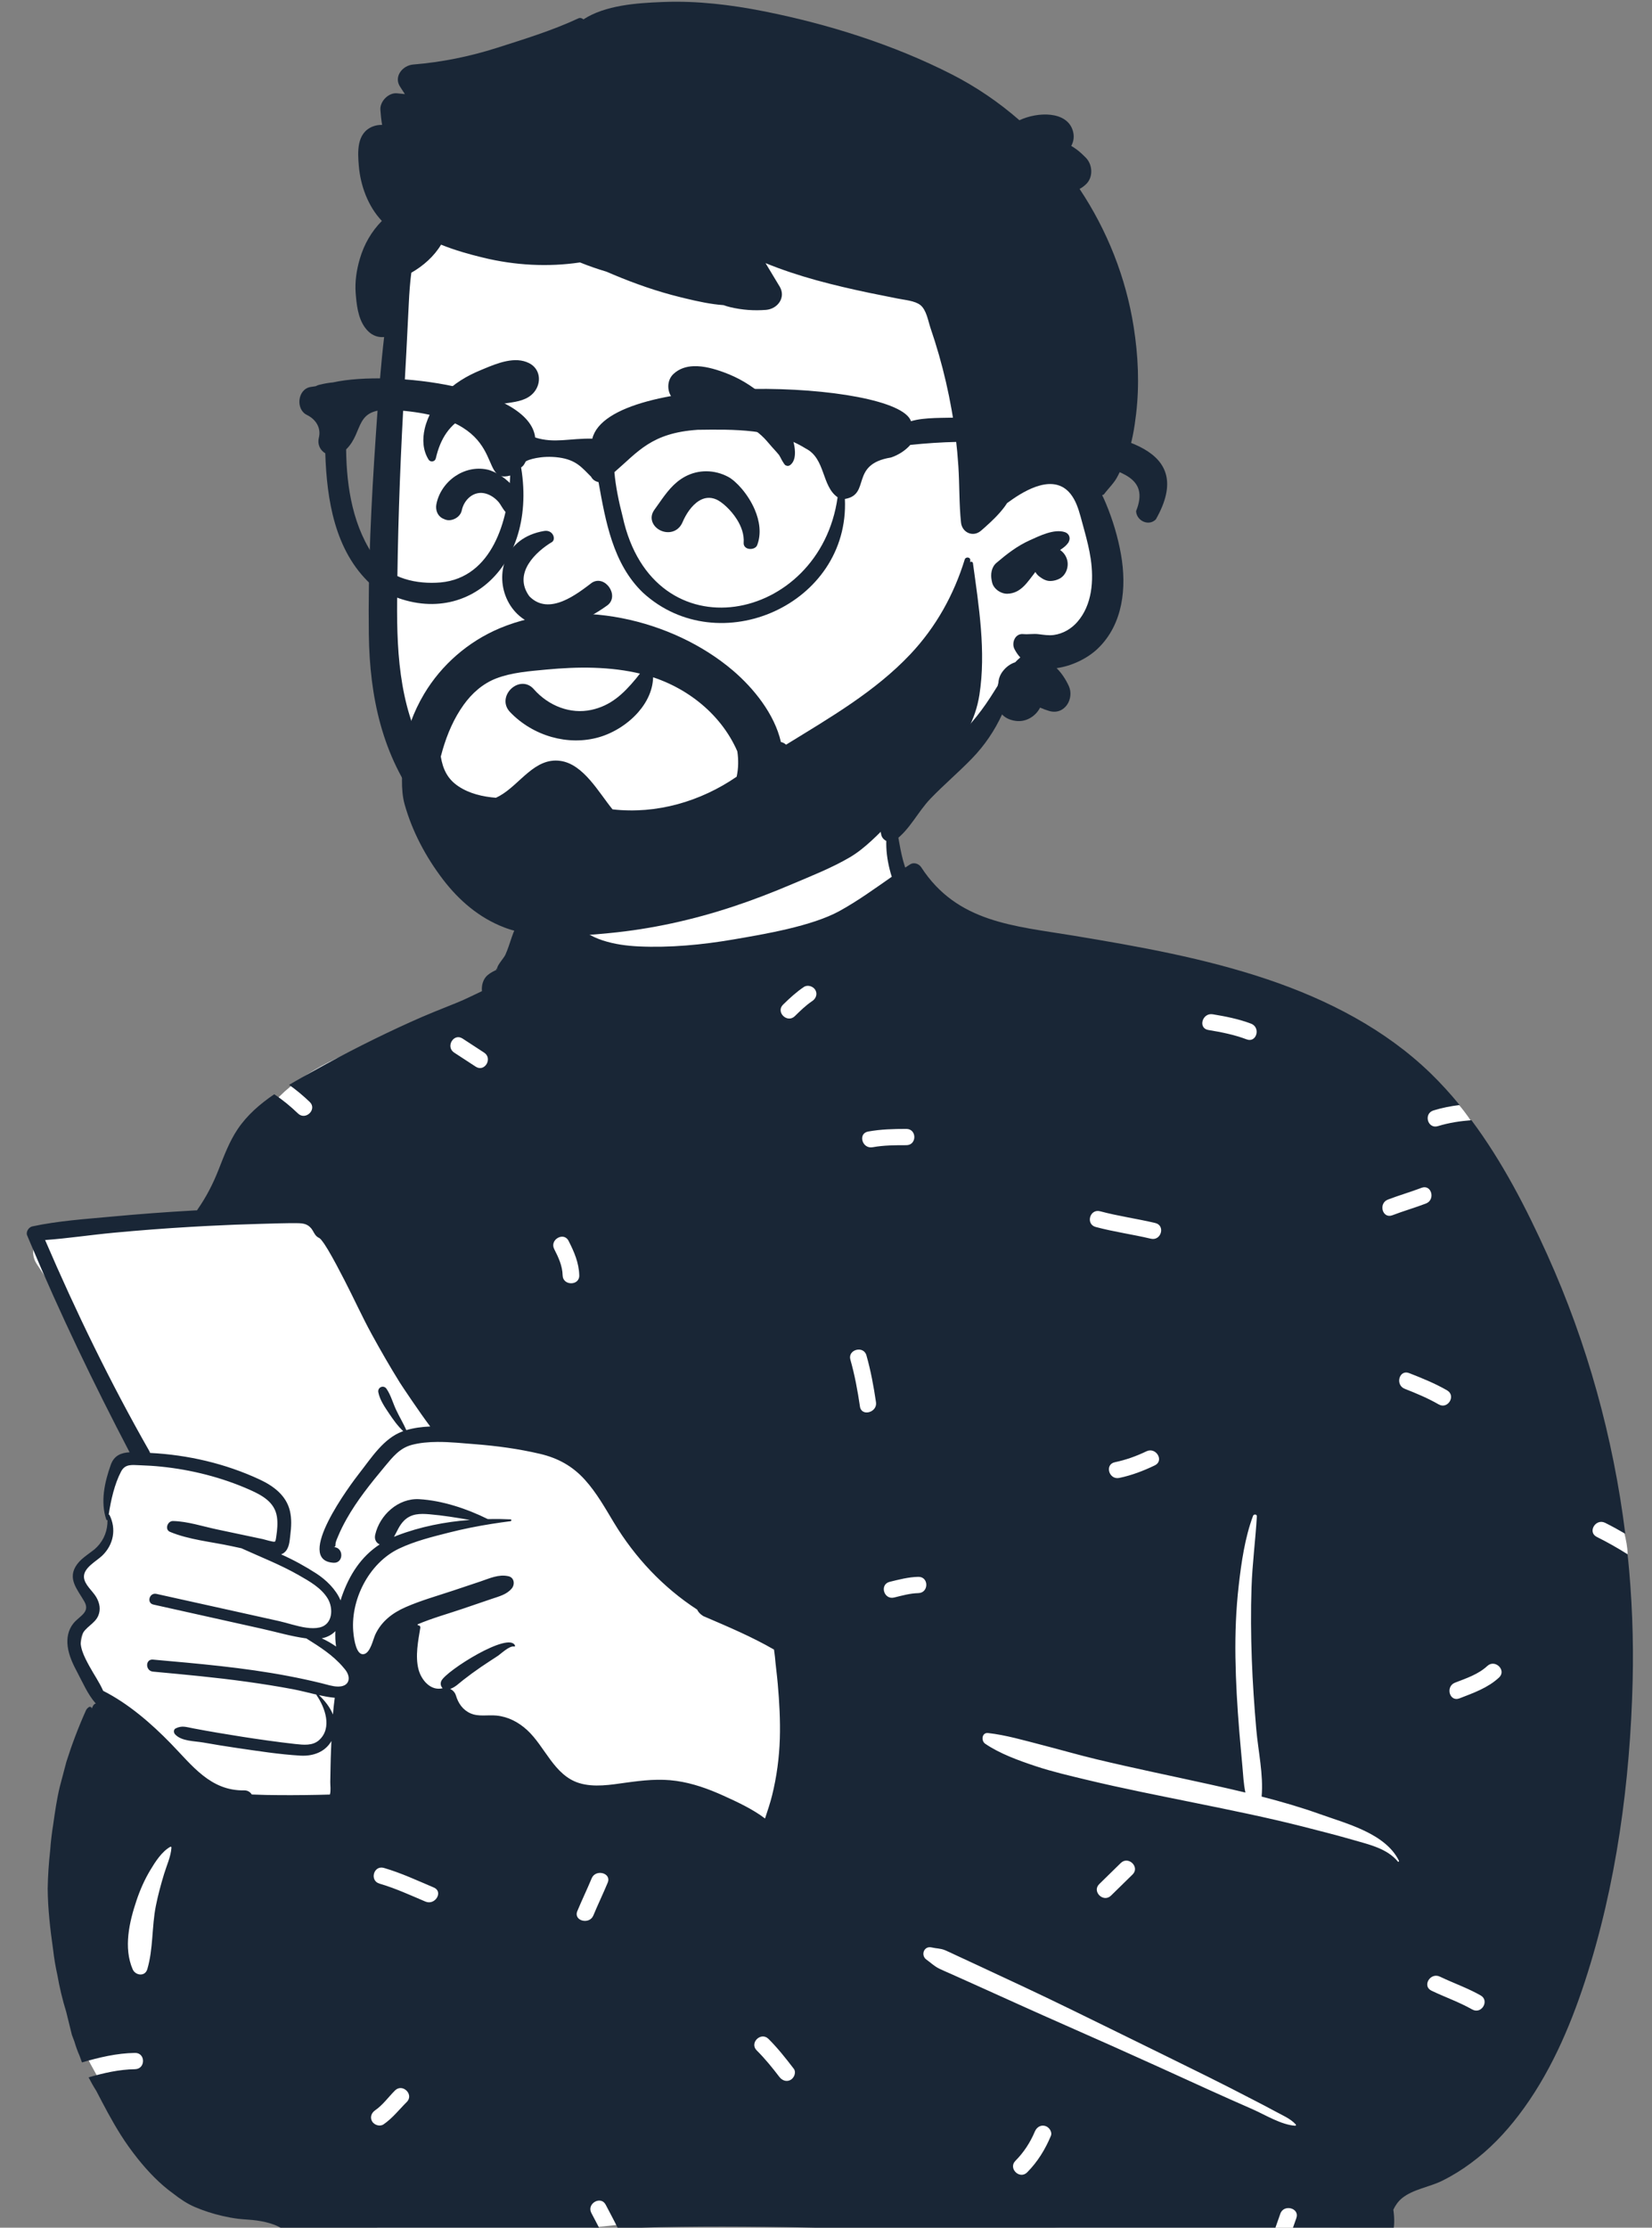
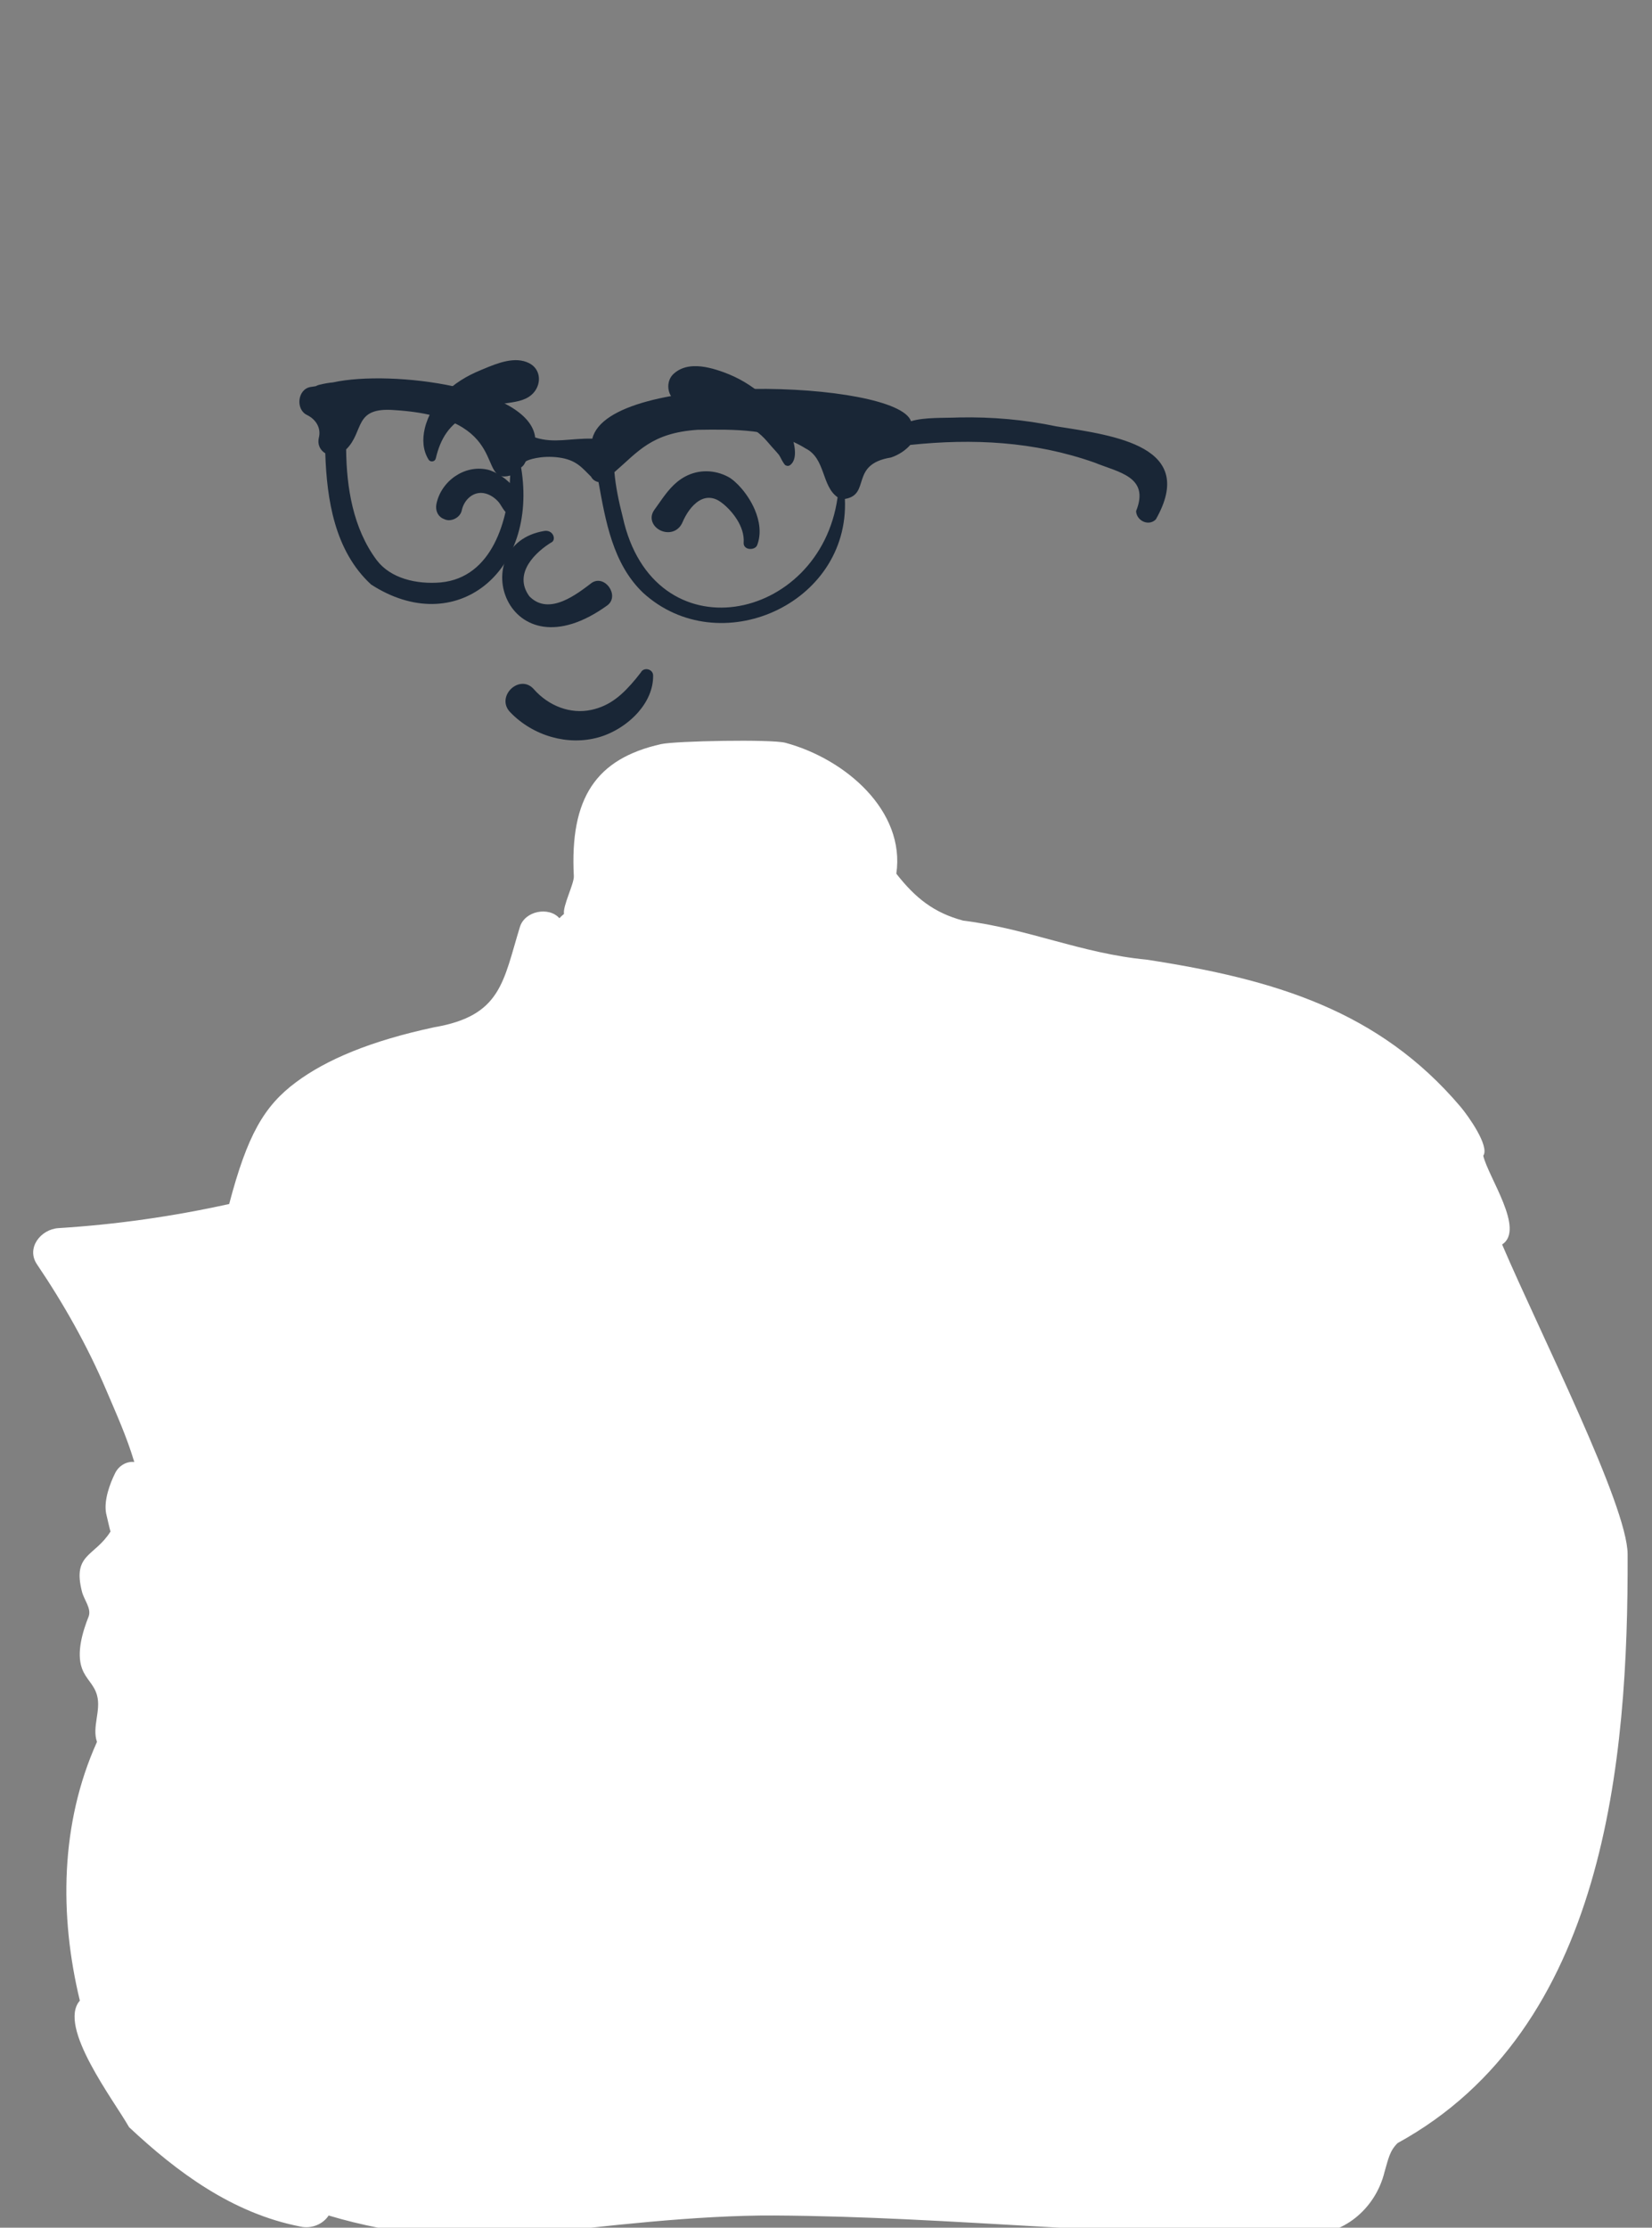
<svg xmlns="http://www.w3.org/2000/svg" width="224" height="302" viewBox="0 0 224 302" fill="none">
  <rect x="0" y="0" width="224" height="302" fill="#808080" stroke="none" />
  <g clip-path="url(#clip0)">
    <path fill-rule="evenodd" clip-rule="evenodd" d="M31.075 163.222C33.532 153.894 35.792 149.939 40.158 146.697C44.241 143.664 50.202 141.117 58.899 139.257C67.958 137.707 68.214 133.099 70.486 125.693C71.148 123.467 74.432 122.874 75.849 124.479C76.049 124.268 76.257 124.075 76.473 123.9C76.28 122.838 77.86 119.795 77.807 118.779C77.256 108.178 80.799 102.855 89.642 100.876C91.565 100.445 104.628 100.192 106.504 100.699C114.701 102.917 122.771 109.96 121.536 118.444C124.11 121.735 126.628 123.744 130.598 124.804C139.433 125.902 146.629 129.26 155.466 130.095C172.765 132.751 186.949 136.966 198.034 150.035C199.057 151.241 202.021 155.395 201.119 156.681C201.826 159.644 206.809 166.681 203.679 168.712C208.827 180.763 220.673 204.056 220.695 210.711C220.789 238.667 217.703 275.055 189.515 290.525C188.387 291.611 188.225 292.813 187.737 294.428C186.497 299.518 181.997 303.155 177.071 302.858C152.804 303.386 129.3 300.489 105.033 300.348C94.331 300.286 81.461 301.85 72.164 302.891C62.867 303.933 53.483 303.011 44.561 300.348C43.809 301.507 42.288 302.183 40.745 301.85C31.496 300.051 24.017 294.473 17.503 288.377C15.512 284.833 7.738 274.735 10.828 271.22C8.027 259.631 8.173 247.179 13.15 236.143C12.445 234.12 13.731 231.897 13.15 229.808C12.73 228.296 11.655 227.671 11.113 226.174C10.351 224.068 11.18 221.242 12.038 219.092C12.389 218.021 11.39 216.868 11.113 215.775C9.797 210.619 12.811 211.073 14.984 207.626C14.952 207.615 14.387 205.155 14.389 205.167C14.056 203.41 14.89 201.159 15.617 199.693C16.109 198.702 17.161 198.081 18.207 198.195C17.154 194.695 15.822 191.783 14.389 188.411C11.856 182.468 8.649 176.777 5.011 171.397C3.521 169.194 5.522 166.642 7.933 166.492C15.736 166.006 23.454 164.907 31.075 163.222Z" fill="white" />
-     <path fill-rule="evenodd" clip-rule="evenodd" d="M53.849 208.168C56.97 206.971 60.331 206.308 63.708 206.052C61.89 205.74 60.066 205.439 58.227 205.284C56.945 205.177 55.755 205.188 54.791 206.14C54.148 206.775 53.846 207.592 53.423 208.342C53.561 208.281 53.705 208.224 53.849 208.168ZM20.349 196.969C25.46 197.223 30.578 198.413 35.201 200.568C37.093 201.451 38.807 202.726 39.309 204.824C39.563 205.895 39.501 207.001 39.366 208.083C39.264 208.903 39.239 209.948 38.511 210.503C38.387 210.597 38.255 210.669 38.117 210.721C39.822 211.475 41.447 212.38 42.89 213.313C44.209 214.165 45.566 215.479 46.175 216.961C46.225 216.793 46.276 216.636 46.327 216.487C47.364 213.484 48.963 211.025 51.481 209.372C51.035 209.176 50.728 208.712 50.872 208.072C51.469 205.398 53.993 203.074 56.843 203.239C59.964 203.419 63.316 204.531 66.139 205.936C67.168 205.914 68.194 205.927 69.209 205.972C69.384 205.977 69.376 206.209 69.209 206.228C68.386 206.331 67.563 206.444 66.739 206.576C64.783 206.883 62.832 207.271 60.923 207.754C58.633 208.334 56.265 208.916 54.125 209.929C49.975 211.897 47.407 217.042 47.934 221.518C48.021 222.252 48.312 224.471 49.352 224.242C50.232 224.048 50.581 222.252 50.889 221.587C51.712 219.82 53.195 218.667 54.974 217.886C57.063 216.967 59.299 216.346 61.465 215.623C62.691 215.212 63.917 214.8 65.146 214.392C66.404 213.97 67.599 213.387 68.939 213.683C69.748 213.862 69.841 214.806 69.387 215.347C68.696 216.172 67.67 216.415 66.674 216.754C65.361 217.201 64.05 217.649 62.739 218.095C60.712 218.785 58.588 219.368 56.612 220.212L56.674 220.35C56.835 220.306 57.024 220.463 56.993 220.657C56.697 222.442 56.285 224.507 56.742 226.295C57.102 227.713 58.374 229.284 60.026 228.867C59.767 228.635 59.671 228.235 59.846 227.865C60.5 226.496 69.071 221.093 69.835 223.099C69.86 223.171 69.782 223.223 69.719 223.212C69.068 223.08 67.977 224.167 67.456 224.512C66.703 225.009 65.939 225.495 65.194 226.005C64.379 226.563 63.584 227.148 62.809 227.752C62.2 228.227 61.74 228.721 61.041 228.961C61.408 229.132 61.699 229.449 61.822 229.855C62.138 230.912 62.747 231.809 63.804 232.276C64.912 232.761 66.161 232.455 67.329 232.574C68.919 232.731 70.306 233.471 71.465 234.528C73.898 236.752 75.119 240.671 78.522 241.722C80.554 242.349 82.81 241.954 84.868 241.67C87.166 241.352 89.405 241.101 91.719 241.433C93.935 241.75 96.03 242.501 98.055 243.417C99.952 244.275 102.05 245.247 103.733 246.527C104.08 245.481 104.429 244.446 104.695 243.378C105.32 240.853 105.659 238.281 105.741 235.687C105.816 233.217 105.675 230.736 105.459 228.276C105.351 227.048 105.182 225.826 105.075 224.598C105.047 224.289 104.99 223.957 104.948 223.626C101.943 221.89 98.785 220.56 95.602 219.191C95.593 219.189 95.585 219.183 95.576 219.18C95.478 219.136 95.382 219.095 95.283 219.053C95.286 219.048 95.289 219.042 95.294 219.037C94.931 218.819 94.677 218.529 94.525 218.203C89.938 215.225 86.103 211.16 83.244 206.419C82.046 204.432 80.893 202.37 79.325 200.629C77.656 198.771 75.674 197.667 73.221 197.093C70.354 196.42 67.399 196.017 64.461 195.788C62.857 195.664 61.064 195.47 59.316 195.479C58.098 195.487 56.906 195.589 55.811 195.884C54.19 196.321 53.243 197.527 52.225 198.746C51.252 199.917 50.285 201.09 49.377 202.31C48.518 203.466 47.705 204.661 47.001 205.914C46.578 206.664 46.186 207.437 45.856 208.235C45.74 208.516 45.588 208.836 45.518 209.129C45.447 209.424 45.577 209.736 45.238 209.736C46.634 209.755 46.62 211.938 45.233 211.858C39.803 211.549 47.581 201.173 48.718 199.726C50.328 197.678 51.988 195.007 54.565 194.055C54.602 194.041 54.641 194.027 54.678 194.016C53.928 193.321 53.336 192.487 52.769 191.64C52.185 190.768 51.489 189.769 51.297 188.734C51.176 188.074 52.014 187.699 52.411 188.276C52.989 189.117 53.268 190.183 53.7 191.107C54.139 192.046 54.675 192.931 55.098 193.878C56.116 193.572 57.215 193.431 58.335 193.384C56.922 191.513 54.509 187.903 54.218 187.439C52.882 185.292 51.61 183.079 50.395 180.863C49.082 178.462 47.956 175.961 46.699 173.533C45.986 172.156 45.267 170.767 44.474 169.432C44.201 168.973 43.908 168.515 43.575 168.099C43.51 168.016 43.428 167.947 43.352 167.87C43.265 167.823 43.175 167.77 43.124 167.743C42.667 167.486 42.506 166.89 42.185 166.512C41.672 165.902 41.069 165.83 40.296 165.822C38.65 165.805 36.997 165.869 35.354 165.913C32.937 165.979 30.524 166.073 28.11 166.197C27.38 166.236 26.653 166.274 25.923 166.319C22.412 166.523 18.905 166.79 15.406 167.119C12.31 167.409 9.215 167.881 6.116 168.107C10.312 177.863 14.963 187.442 20.23 196.688C20.284 196.781 20.323 196.875 20.349 196.969ZM43.626 222.103C44.302 222.406 44.959 222.784 45.571 223.215C45.47 222.544 45.444 221.838 45.472 221.128C44.968 221.658 44.322 221.962 43.626 222.103ZM14.741 205.32C14.789 205.326 14.834 205.351 14.856 205.397C15.792 207.288 15.401 209.399 13.872 210.881C13.072 211.654 11.326 212.526 11.383 213.796C11.431 214.822 12.573 215.683 13.06 216.531C13.514 217.32 13.684 218.186 13.32 219.042C12.855 220.138 11.555 220.574 11.109 221.65C10.546 223.016 11.462 224.664 12.105 225.853C12.702 226.954 13.475 228.056 13.988 229.22C17.425 230.962 20.501 233.633 23.145 236.346C26.041 239.313 28.525 242.804 33.123 242.716C33.583 242.707 33.932 242.945 34.141 243.273C35.421 243.331 36.704 243.356 37.984 243.362C40.234 243.373 42.484 243.35 44.731 243.281C44.889 242.749 44.773 242.026 44.782 241.576C44.81 240.127 44.824 238.681 44.886 237.232C44.903 236.829 44.92 236.423 44.937 236.02C44.127 237.453 42.549 238.104 40.75 238.005C37.857 237.839 34.947 237.375 32.083 236.959C30.575 236.741 29.069 236.492 27.566 236.227C26.331 236.012 24.589 236.068 23.726 235.099C23.523 234.873 23.512 234.459 23.831 234.307C24.685 233.895 25.223 234.124 26.163 234.301C27.307 234.519 28.454 234.726 29.605 234.919C31.813 235.295 34.026 235.642 36.244 235.949C37.508 236.122 38.773 236.294 40.039 236.429C41.145 236.545 42.391 236.702 43.282 235.888C45.078 234.243 44.071 231.486 42.935 229.825C42.912 229.792 42.912 229.761 42.921 229.734C41.849 229.488 40.781 229.201 39.715 228.999C37.665 228.613 35.602 228.288 33.535 227.998C29.289 227.404 25.015 227.012 20.746 226.618C19.689 226.518 19.678 224.89 20.746 224.987C26.879 225.536 33.042 226.057 39.092 227.214C40.609 227.501 42.115 227.826 43.612 228.194C44.319 228.365 45.078 228.633 45.819 228.641C45.864 228.641 45.91 228.641 45.955 228.638C47.407 228.594 47.618 227.377 46.82 226.364C46.721 226.24 46.62 226.115 46.516 225.997C45.106 224.352 43.35 223.253 41.54 222.116C39.512 221.846 37.491 221.244 35.506 220.803C30.606 219.71 25.706 218.617 20.802 217.527C19.841 217.312 20.25 215.865 21.211 216.078C24.933 216.903 28.655 217.728 32.377 218.553L37.823 219.763C38.912 220.002 40.271 220.485 41.551 220.66C42.182 220.745 42.794 220.756 43.347 220.629C45.131 220.215 45.221 218.032 44.452 216.735C43.589 215.278 41.959 214.367 40.513 213.542C38.007 212.109 35.339 211.08 32.734 209.893C32.272 209.794 31.809 209.694 31.347 209.595C28.657 209.016 25.584 208.731 23.052 207.669C22.294 207.354 22.709 206.184 23.458 206.201C25.424 206.242 27.479 206.926 29.399 207.332C31.477 207.774 33.557 208.212 35.636 208.651C35.844 208.695 37.079 209.082 37.265 208.996C37.383 208.941 37.426 208.538 37.465 208.273C37.592 207.401 37.685 206.485 37.547 205.61C37.242 203.648 35.571 202.726 33.879 201.972C30.112 200.297 25.982 199.249 21.871 198.829C20.924 198.732 19.976 198.672 19.023 198.641C17.904 198.608 16.982 198.415 16.416 199.494C15.524 201.194 15.034 203.38 14.741 205.32ZM19.972 266.959C20.793 264.181 20.569 261.214 21.132 258.38C21.422 256.918 21.818 255.467 22.25 254.04C22.599 252.887 23.182 251.66 23.247 250.457C23.252 250.377 23.155 250.33 23.088 250.367C21.93 251.016 21.041 252.42 20.381 253.521C19.59 254.839 18.986 256.219 18.5 257.67C17.529 260.56 16.732 264.046 17.984 266.959C18.356 267.827 19.665 268 19.972 266.959ZM45.337 230.156C44.643 230.09 43.95 229.96 43.256 229.808C44.032 230.548 44.748 231.439 45.145 232.427C45.207 231.668 45.286 230.912 45.391 230.159C45.374 230.159 45.354 230.159 45.337 230.156ZM52.003 287.994C53.226 287.158 54.117 285.99 55.154 284.959C56.174 283.946 54.58 282.385 53.559 283.398C52.674 284.277 51.906 285.376 50.864 286.087C50.363 286.429 50.131 287.047 50.46 287.598C50.75 288.083 51.503 288.335 52.003 287.994ZM58.824 255.884C56.591 254.939 54.395 253.91 52.058 253.229C50.662 252.822 50.071 254.954 51.459 255.358C53.611 255.985 55.629 256.92 57.685 257.79C59.005 258.349 60.152 256.446 58.824 255.884ZM82.402 255.223C82.948 253.904 80.765 253.336 80.227 254.636C79.608 256.132 78.898 257.59 78.279 259.087C77.733 260.405 79.915 260.974 80.454 259.674C81.073 258.177 81.783 256.719 82.402 255.223ZM105.675 281.557C106.039 282.031 106.645 282.288 107.218 281.953C107.698 281.671 107.991 280.923 107.623 280.442C106.548 279.04 105.459 277.654 104.199 276.404C103.177 275.39 101.583 276.952 102.604 277.965C103.729 279.082 104.715 280.304 105.675 281.557ZM109.003 133.798C107.968 134.491 107.061 135.331 106.176 136.197C105.148 137.203 106.743 138.764 107.771 137.758C108.517 137.029 109.268 136.288 110.141 135.705C110.646 135.368 110.872 134.74 110.546 134.194C110.254 133.705 109.506 133.462 109.003 133.798ZM75.144 169.327C75.73 170.475 76.257 171.599 76.29 172.903C76.325 174.324 78.581 174.325 78.545 172.903C78.502 171.197 77.859 169.717 77.092 168.213C76.443 166.94 74.498 168.06 75.144 169.327ZM62.721 140.793C61.509 140.002 60.381 141.915 61.583 142.699C62.557 143.335 63.532 143.971 64.506 144.607C65.718 145.398 66.846 143.485 65.644 142.701C64.67 142.065 63.696 141.429 62.721 140.793ZM116.605 190.683C116.811 192.086 118.985 191.486 118.78 190.096C118.463 187.948 118.075 185.829 117.48 183.737C117.091 182.368 114.915 182.953 115.305 184.324C115.901 186.416 116.288 188.535 116.605 190.683ZM124.513 215.974C125.964 215.944 125.965 213.736 124.513 213.766C123.199 213.793 121.907 214.132 120.64 214.441C119.23 214.786 119.831 216.915 121.24 216.57C122.311 216.308 123.402 215.997 124.513 215.974ZM127.432 266.92C127.931 267.158 128.442 267.372 128.947 267.597C129.956 268.049 130.965 268.502 131.974 268.955C134.076 269.899 136.176 270.847 138.275 271.798C142.475 273.701 146.709 275.537 150.92 277.42C155.214 279.341 159.497 281.286 163.775 283.242C165.79 284.163 167.821 285.05 169.847 285.947C171.58 286.714 173.722 288.054 175.624 288.18C175.722 288.187 175.755 288.066 175.699 288.004C174.98 287.204 173.834 286.738 172.889 286.218C171.925 285.687 170.942 285.187 169.963 284.68C167.924 283.622 165.882 282.573 163.822 281.552C159.703 279.512 155.576 277.486 151.448 275.463C147.238 273.399 143.034 271.322 138.787 269.332C136.787 268.395 134.786 267.461 132.783 266.529C131.698 266.025 130.613 265.521 129.527 265.018C129.058 264.801 128.594 264.567 128.115 264.372C127.478 264.114 126.994 264.167 126.337 264.008C125.266 263.749 124.802 265.083 125.624 265.663C126.302 266.142 126.658 266.551 127.432 266.92ZM142.49 289.559C142.721 289.009 142.236 288.339 141.702 288.201C141.062 288.036 140.548 288.417 140.314 288.972C139.696 290.445 138.815 291.795 137.682 292.936C136.668 293.956 138.262 295.518 139.277 294.498C140.697 293.067 141.718 291.396 142.49 289.559ZM153.567 254.12C154.596 253.114 153 251.553 151.972 252.559L149.049 255.42C148.021 256.427 149.617 257.988 150.644 256.981L153.567 254.12ZM183.558 249.455C185.659 250.059 188.11 250.613 189.543 252.368C189.613 252.454 189.731 252.344 189.689 252.258C187.854 248.536 182.594 247.23 178.952 245.926C176.376 245.004 173.732 244.239 171.067 243.555C171.333 240.579 170.599 237.389 170.343 234.427C170.071 231.265 169.849 228.094 169.735 224.922C169.618 221.686 169.59 218.429 169.699 215.192C169.807 211.967 170.235 208.782 170.422 205.568C170.44 205.257 169.998 205.242 169.903 205.499C168.796 208.481 168.323 211.785 167.963 214.93C167.592 218.17 167.469 221.4 167.516 224.659C167.565 228.009 167.764 231.351 168.037 234.691C168.167 236.274 168.317 237.855 168.459 239.437C168.567 240.644 168.617 241.841 168.869 243.01C167.261 242.624 165.65 242.259 164.044 241.904C158.922 240.772 153.779 239.722 148.678 238.499C146.175 237.899 143.707 237.18 141.214 236.541C138.868 235.94 136.39 235.21 133.981 234.942C133.121 234.846 133.012 235.998 133.581 236.388C135.539 237.734 138.14 238.672 140.402 239.425C142.672 240.181 145.032 240.725 147.359 241.285C152.212 242.453 157.11 243.408 162.001 244.403C166.886 245.397 171.779 246.383 176.609 247.609C178.934 248.2 181.252 248.793 183.558 249.455ZM195.074 190.389C196.33 191.11 197.463 189.201 196.212 188.482C194.575 187.542 192.83 186.835 191.071 186.146C189.721 185.617 189.14 187.753 190.471 188.275C192.052 188.894 193.603 189.544 195.074 190.389ZM199.621 272.415C200.88 273.129 202.015 271.221 200.759 270.508C198.996 269.508 197.065 268.84 195.238 267.965C193.938 267.342 192.796 269.247 194.1 269.871C195.927 270.747 197.858 271.414 199.621 272.415ZM201.666 225.853C200.449 226.985 198.824 227.518 197.292 228.113C195.956 228.631 196.542 230.765 197.892 230.242C199.8 229.501 201.745 228.824 203.261 227.414C204.316 226.433 202.719 224.875 201.666 225.853ZM188.198 162.619C186.859 163.133 187.446 165.267 188.797 164.748C190.297 164.172 191.845 163.734 193.345 163.158C194.683 162.644 194.097 160.51 192.745 161.029C191.246 161.605 189.697 162.043 188.198 162.619ZM164.438 137.502C163.016 137.267 162.41 139.395 163.838 139.631C165.61 139.924 167.354 140.267 169.035 140.903C170.392 141.417 170.974 139.281 169.634 138.774C167.954 138.138 166.209 137.795 164.438 137.502ZM156.587 198.655C157.891 198.027 156.747 196.124 155.449 196.749C154.081 197.407 152.664 197.916 151.171 198.227C149.75 198.523 150.355 200.651 151.771 200.356C153.45 200.006 155.049 199.395 156.587 198.655ZM149.172 164.208C147.768 163.832 147.174 165.962 148.572 166.337C151.032 166.997 153.565 167.34 156.043 167.927C157.455 168.262 158.053 166.132 156.643 165.798C154.165 165.211 151.632 164.868 149.172 164.208ZM117.717 153.399C116.289 153.657 116.898 155.785 118.317 155.528C119.827 155.254 121.358 155.25 122.889 155.249C124.342 155.249 124.34 153.041 122.889 153.041C121.149 153.042 119.432 153.088 117.717 153.399ZM15.13 164.933C18.815 164.588 22.506 164.312 26.202 164.105C26.374 164.097 26.543 164.086 26.715 164.077C26.735 164.039 26.76 164.003 26.786 163.964C27.992 162.231 28.88 160.498 29.65 158.538C30.386 156.673 31.099 154.75 32.232 153.066C33.525 151.148 35.27 149.647 37.183 148.346C38.343 149.11 39.42 150.004 40.405 150.952C41.442 151.949 43.037 150.388 42 149.391C41.125 148.549 40.19 147.771 39.203 147.068C40.343 146.389 41.507 145.752 42.642 145.118C46.897 142.742 51.252 140.544 55.698 138.536C57.765 137.6 59.857 136.769 61.963 135.927C63.097 135.475 64.216 134.892 65.349 134.368C65.267 133.584 65.507 132.707 66.122 132.191C66.576 131.812 66.928 131.672 67.469 131.404C67.591 131.363 67.664 131.338 67.698 131.324C67.672 131.329 67.599 131.352 67.478 131.39C67.19 131.52 67.168 131.481 67.41 131.277C67.424 130.83 68.324 129.886 68.53 129.425C69.246 127.844 69.469 126.171 70.526 124.731C71.983 122.746 74.431 121.996 76.712 122.669C76.948 120.282 77.01 117.79 77.93 115.659C77.955 115.602 78.037 115.576 78.073 115.64C79.032 117.238 79.114 119.018 79.187 120.861C79.257 122.592 79.19 124.361 78.959 126.08C79.105 126.191 79.255 126.296 79.41 126.398C80.137 126.867 80.921 127.228 81.744 127.496C83.312 128.004 84.956 128.225 86.599 128.302C90.843 128.501 95.215 128.081 99.388 127.369C103.609 126.649 110.079 125.567 113.835 123.5C116.313 122.137 118.6 120.472 120.917 118.861C120.077 116.211 119.863 113.363 120.709 111.125C120.81 110.857 121.239 110.807 121.32 111.125C121.85 113.261 122.005 115.408 122.71 117.519C122.722 117.55 122.733 117.583 122.744 117.613C122.964 117.467 123.184 117.323 123.404 117.18C123.911 116.851 124.602 117.097 124.907 117.566C129.776 125.076 137.487 125.506 145.584 126.848C154.446 128.316 163.352 129.9 171.872 132.773C180.021 135.522 187.808 139.524 193.977 145.501C195.373 146.855 196.679 148.297 197.912 149.802C196.719 149.949 195.536 150.178 194.369 150.538C192.986 150.963 193.581 153.093 194.969 152.666C196.469 152.205 197.986 151.977 199.519 151.863C203.71 157.476 206.979 163.84 209.805 170.105C215.226 182.116 218.754 194.907 220.378 207.93C219.486 207.407 218.579 206.909 217.649 206.445C216.356 205.802 215.216 207.707 216.51 208.352C217.947 209.067 219.343 209.856 220.695 210.711C221.286 216.411 221.514 222.148 221.376 227.876C221.046 241.532 219.163 255.587 214.902 268.617C212.813 275.011 210.045 281.353 205.92 286.757C204.053 289.205 201.933 291.413 199.435 293.253C198.226 294.148 196.946 294.946 195.595 295.619C193.855 296.491 191.589 296.778 190.089 298.011C189.595 298.417 189.215 298.952 188.927 299.557C189.093 300.705 189.113 301.856 188.792 303.004C188.69 303.363 188.414 303.655 188.073 303.796C188.067 303.895 188.067 303.992 188.067 304.086C188.067 304.13 188 304.141 187.991 304.097C187.977 304.011 187.963 303.926 187.949 303.838C187.839 303.873 187.723 303.89 187.605 303.89C183.322 303.906 179.034 303.804 174.746 303.661C175.077 302.667 175.436 301.681 175.781 300.687C176.25 299.336 174.07 298.762 173.606 300.1C173.203 301.262 172.781 302.415 172.406 303.581C167.811 303.414 163.218 303.213 158.632 303.065C148.88 302.747 139.131 302.642 129.376 302.441C114.227 302.127 98.967 301.483 83.795 302.113C83.27 301.023 82.683 299.958 82.126 298.882C81.469 297.613 79.524 298.732 80.179 299.997C80.566 300.744 80.967 301.482 81.347 302.227C78.275 302.383 75.205 302.59 72.142 302.872C66.914 303.352 61.738 304.204 56.516 304.735C51.207 305.275 46.014 305.179 40.747 304.321C39.8 304.166 39.242 303.606 39.01 302.91C39.002 302.907 38.996 302.902 38.991 302.894C38.72 302.584 38.466 302.328 38.204 302.104C37.891 301.906 37.553 301.737 37.155 301.588C36.414 301.312 35.641 301.144 34.857 301.031C33.995 300.904 33.121 300.893 32.258 300.788C31.531 300.697 30.82 300.561 30.11 300.396C28.832 300.098 27.62 299.709 26.413 299.193C25.361 298.743 24.412 298.097 23.515 297.393C21.66 296.066 20.053 294.371 18.648 292.61C17.831 291.581 17.061 290.513 16.362 289.401C15.144 287.474 14.106 285.474 13.058 283.456C12.677 282.858 12.33 282.246 12.012 281.621C14.062 281.03 16.131 280.548 18.304 280.514C19.757 280.491 19.756 278.283 18.304 278.306C15.812 278.345 13.455 278.915 11.113 279.594C10.999 279.297 10.889 278.998 10.788 278.695C10.509 278.064 10.278 277.415 10.086 276.758C9.973 276.46 9.86 276.162 9.748 275.864C9.494 274.832 9.24 273.797 8.984 272.762C8.473 271.106 8.07 269.425 7.774 267.722C7.526 266.602 7.334 265.473 7.205 264.331C6.81 261.562 6.488 258.8 6.466 256.001C6.5 254.277 6.612 252.554 6.804 250.841C6.886 249.676 7.024 248.517 7.21 247.366C7.453 245.655 7.692 243.961 8.095 242.271C8.397 241.129 8.699 239.986 9 238.844C9.753 236.462 10.641 234.127 11.665 231.845C11.721 231.702 12.006 231.387 12.178 231.384C12.308 231.381 12.488 231.497 12.429 231.652C12.423 231.665 12.418 231.682 12.412 231.696C12.471 231.566 12.528 231.434 12.587 231.304C12.637 231.182 12.835 230.94 12.987 230.943C12.996 230.943 13.004 230.943 13.015 230.945C12.976 230.918 12.939 230.882 12.902 230.84C11.89 229.668 11.233 228.125 10.509 226.767C9.908 225.646 9.342 224.465 9.178 223.198C9.035 222.086 9.229 220.99 9.942 220.091C10.754 219.067 12.282 218.587 11.434 217.107C10.469 215.424 9.051 213.964 10.464 212.051C11.183 211.077 12.322 210.542 13.168 209.694C14.14 208.715 14.603 207.404 14.577 206.065C14.518 206.098 14.439 206.082 14.411 205.999C13.593 203.581 14.185 200.927 15.023 198.572C15.479 197.295 16.447 196.944 17.572 196.881C12.7 187.567 8.141 178.103 4.078 168.421C3.942 168.104 3.81 167.787 3.678 167.469C3.48 166.995 3.897 166.363 4.379 166.258C7.892 165.504 11.552 165.264 15.13 164.933Z" fill="#192636" />
-     <path fill-rule="evenodd" clip-rule="evenodd" d="M53.51 66.197C54.117 60.977 53.332 50.066 53.279 49.403C52.947 45.212 54.953 28.663 58.745 30.188C65.106 25.259 73.578 24.17 81.501 23.65C97.957 22.57 115.464 25.05 128.171 35.891C134.455 41.52 140.573 49.708 140.081 58.234C145.791 66.315 153.84 77.401 146.726 86.848C144.308 89.867 140.465 90.991 137.427 93.277C131.317 98.101 127.483 105.024 121.315 109.82C104.974 124.194 77.226 127.196 61.171 110.847C48.755 99.006 50.763 81.292 52.947 66.197C54.415 56.049 52.326 76.381 53.51 66.197Z" fill="white" />
-     <path fill-rule="evenodd" clip-rule="evenodd" d="M103.484 1.513C99.083 0.644 94.564 0.103 90.069 0.266L89.723 0.279C86.341 0.411 82.058 0.704 79.109 2.629C78.939 2.462 78.666 2.376 78.418 2.492C74.913 4.13 71.057 5.314 67.366 6.491C63.691 7.662 59.88 8.435 56.029 8.747C54.58 8.864 53.34 10.395 54.257 11.769C54.475 12.096 54.688 12.427 54.9 12.758C54.545 12.722 54.191 12.685 53.837 12.65C52.672 12.535 51.508 13.752 51.577 14.863C51.62 15.561 51.697 16.252 51.811 16.934C51.367 16.924 50.926 16.99 50.5 17.166C48.341 18.058 48.491 20.575 48.653 22.49C48.877 25.147 49.892 27.961 51.777 29.95C50.37 31.381 49.373 33.09 48.779 35.119C48.348 36.602 48.108 38.18 48.226 39.723L48.264 40.185C48.41 41.859 48.702 43.712 49.932 44.917C50.564 45.538 51.342 45.764 52.084 45.692C51.635 49.55 51.347 53.431 51.077 57.297L50.95 59.145C50.346 68.082 49.892 77.076 50.011 86.027C50.121 94.392 51.81 102.511 57.051 109.303C61.825 115.488 68.678 120.047 76.432 121.781C80.61 122.716 84.876 122.782 89.105 122.186C91.155 121.896 93.219 121.452 95.164 120.751C97.318 119.973 98.866 118.828 100.315 117.111C101 116.297 100.671 114.564 99.306 114.726C97.242 114.971 95.357 115.267 93.378 115.864L93.095 115.952C91.124 116.57 89.082 117.031 87.022 117.227C82.801 117.627 78.516 117.224 74.472 115.971C67.889 113.929 62.219 109.378 58.585 103.66C54.271 96.881 53.783 89.187 53.846 81.393C53.913 72.841 54.197 64.284 54.66 55.74L54.739 54.317C54.985 49.92 55.222 45.521 55.43 41.122C55.495 39.742 55.593 38.351 55.771 36.974C57.398 36.041 58.855 34.755 59.806 33.168C61.714 33.941 63.722 34.498 65.569 34.943C69.847 35.973 74.289 36.223 78.643 35.578C79.818 36.053 81.016 36.47 82.232 36.83C82.561 36.972 82.89 37.113 83.218 37.25C86.151 38.478 89.125 39.519 92.221 40.28L92.981 40.466C94.61 40.859 96.379 41.246 98.113 41.368C98.398 41.475 98.705 41.566 99.041 41.646C100.62 42.022 102.258 42.14 103.876 42.008C105.452 41.878 106.591 40.319 105.723 38.859C105.089 37.794 104.448 36.731 103.803 35.671C106.05 36.588 108.37 37.349 110.71 37.995C113.073 38.647 115.469 39.196 117.869 39.701C119.152 39.968 120.44 40.206 121.72 40.474C122.636 40.664 124.043 40.763 124.791 41.354C125.616 42.002 125.851 43.515 126.164 44.448C126.575 45.659 126.962 46.876 127.314 48.107C128.016 50.563 128.591 53.056 129.036 55.572C129.482 58.092 129.781 60.637 129.947 63.19C130.113 65.74 130.04 68.306 130.308 70.845C130.452 72.192 131.929 72.885 133.02 71.944C133.148 71.833 133.277 71.722 133.405 71.609L133.595 71.439C134.529 70.611 135.434 69.733 136.181 68.745C136.316 68.563 136.446 68.373 136.567 68.179C136.587 68.179 136.604 68.174 136.623 68.16L136.831 68.007C139.111 66.346 142.92 64.18 145.144 66.94C145.852 67.819 146.215 68.939 146.516 70.019L147.044 71.952C147.386 73.214 147.708 74.483 147.896 75.774C148.322 78.667 148.107 82.001 146.074 84.319C145.262 85.246 144.143 85.908 142.894 86.082C142.197 86.176 141.51 86.06 140.819 85.975C140.117 85.889 139.44 86.027 138.738 85.961C137.622 85.853 137.134 87.161 137.551 87.984C137.777 88.425 138.042 88.806 138.343 89.129C138.101 89.333 137.87 89.554 137.647 89.786C136.987 89.993 136.395 90.437 135.952 91.025C135.594 91.5 135.409 92.016 135.377 92.559C135.338 92.695 135.304 92.833 135.273 92.974L134.668 93.934C134.535 94.145 134.403 94.353 134.27 94.558C132.73 96.931 131.021 98.94 128.898 100.833C126.854 102.655 124.636 104.286 122.715 106.24L122.489 106.472C120.699 108.319 118.812 110.554 119.512 113.239C119.693 113.929 120.677 114.426 121.32 113.959C123.386 112.458 124.427 110.079 126.18 108.257C127.985 106.381 129.984 104.694 131.794 102.823C133.506 101.057 134.856 99.056 135.874 96.854C136.28 97.293 136.872 97.605 137.692 97.726C139.102 97.933 140.416 97.124 141.03 95.929C141.425 96.1 141.828 96.255 142.234 96.376C144.372 97.017 145.716 94.69 144.91 92.971C144.479 92.049 143.94 91.249 143.272 90.575C145.361 90.294 147.487 89.237 148.86 87.918C152.305 84.603 152.779 79.621 152.003 75.192C151.592 72.843 150.882 70.467 149.959 68.262C149.799 67.879 149.627 67.492 149.438 67.111C149.542 67.109 149.649 67.064 149.717 66.979C150.34 66.145 151.098 65.464 151.561 64.531C151.987 63.675 152.46 62.809 152.796 61.917C153.486 60.093 153.825 58.034 154.05 56.105C154.516 52.156 154.335 48.231 153.718 44.307C152.666 37.623 150.127 31.226 146.385 25.613C146.589 25.508 146.784 25.382 146.966 25.232L147.056 25.155L147.202 25.026C148.269 24.08 148.177 22.308 147.202 21.35L146.894 21.048C146.503 20.668 146.167 20.368 145.537 19.954C145.444 19.893 145.349 19.836 145.253 19.783C145.582 19.186 145.697 18.488 145.467 17.718C144.666 15.037 140.725 15.132 138.227 16.301C135.463 13.887 132.398 11.791 129.076 10.093C121.165 6.053 112.219 3.235 103.484 1.513ZM144.38 72.137C142.902 71.665 140.94 72.656 139.612 73.252C137.929 74.008 136.496 75.126 135.109 76.307C134.419 76.898 134.295 77.864 134.466 78.689C134.484 78.772 134.5 78.857 134.52 78.943C134.704 79.823 135.707 80.516 136.595 80.491C138.453 80.441 139.338 78.871 140.39 77.541C140.514 77.756 140.669 77.955 140.861 78.104L140.991 78.203C141.427 78.528 141.908 78.788 142.485 78.763C142.894 78.744 143.286 78.642 143.647 78.457C144.549 77.99 144.946 76.848 144.701 75.918C144.549 75.333 144.199 74.875 143.743 74.557L143.913 74.443C144.277 74.195 144.609 73.933 144.868 73.547L144.927 73.456H144.904C145.186 72.981 145.003 72.336 144.38 72.137Z" fill="#192636" />
    <path fill-rule="evenodd" clip-rule="evenodd" d="M74.794 99.91C76.871 100.499 79.1 100.551 81.218 99.943C83.138 99.391 85.109 98.177 86.523 96.571C87.778 95.144 88.591 93.41 88.559 91.559C88.556 91.348 88.478 91.171 88.36 91.034C88.232 90.887 88.053 90.785 87.862 90.742C87.665 90.696 87.457 90.712 87.28 90.791C87.12 90.862 86.982 90.984 86.896 91.16C86.679 91.44 86.463 91.715 86.246 91.983C84.499 94.093 82.808 95.671 80.182 96.237C78.757 96.543 77.334 96.407 76.029 95.939C74.631 95.438 73.368 94.556 72.378 93.427C71.93 92.918 71.402 92.71 70.885 92.706C70.3 92.702 69.722 92.968 69.286 93.394C68.857 93.812 68.57 94.38 68.544 94.975C68.522 95.497 68.695 96.042 69.158 96.528C70.682 98.13 72.657 99.304 74.794 99.91ZM74.858 73.473C72.729 74.74 69.485 77.694 71.775 80.834C74.471 83.603 78.353 80.428 80.266 78.992C82.039 77.879 84.032 80.742 82.387 82.041C68.565 92.058 62.956 73.804 73.781 71.983C74.973 71.783 75.416 73.081 74.858 73.473ZM94.774 67.899C95.459 67.47 96.263 67.323 97.156 67.721C97.853 68.031 99.075 69.066 99.926 70.425C100.509 71.356 100.921 72.447 100.835 73.584C100.815 73.848 100.915 74.043 101.072 74.187C101.196 74.301 101.376 74.384 101.586 74.41C101.765 74.432 101.965 74.412 102.128 74.363C102.438 74.268 102.602 74.072 102.664 73.911C103.259 72.362 103.003 70.634 102.335 69.074C101.434 66.97 99.797 65.207 98.725 64.639C96.89 63.666 94.726 63.621 92.888 64.612C91.324 65.456 90.346 66.818 89.374 68.206C89.167 68.501 88.962 68.794 88.749 69.082C88.324 69.659 88.282 70.23 88.447 70.721C88.629 71.264 89.094 71.723 89.675 71.963C90.213 72.184 90.837 72.216 91.389 71.988C91.855 71.795 92.283 71.42 92.553 70.783C93.01 69.711 93.769 68.528 94.774 67.899ZM60.021 70.284C60.489 70.523 60.856 70.596 61.376 70.443C61.663 70.359 61.947 70.197 62.17 69.979C62.39 69.763 62.55 69.495 62.611 69.197C62.763 68.462 63.174 67.774 63.759 67.326C64.26 66.943 64.891 66.74 65.591 66.854C66.347 66.978 67.067 67.452 67.563 68.011C67.729 68.199 67.859 68.411 67.989 68.622C68.234 69.017 68.471 69.384 68.808 69.674C68.936 69.785 69.128 69.861 69.315 69.861C69.39 69.861 69.467 69.849 69.54 69.827C70.293 69.088 70.437 68.527 70.413 67.971C70.388 67.388 70.153 66.797 69.773 66.247C68.883 64.954 67.193 63.895 66.052 63.655C64.49 63.327 62.939 63.721 61.695 64.575C60.415 65.454 59.467 66.818 59.171 68.356C59.1 68.726 59.13 69.126 59.274 69.472C59.415 69.811 59.66 70.101 60.021 70.284ZM91.329 54.123C92.267 55.017 93.376 55.155 94.499 55.278C95.122 55.347 95.62 55.403 96.11 55.511C97.457 55.809 98.788 56.257 100.002 56.902C101.272 57.577 102.655 58.391 103.651 59.433C103.887 59.681 104.11 59.941 104.334 60.202C104.538 60.44 104.734 60.669 104.941 60.89C105.178 61.144 105.404 61.409 105.628 61.675C105.767 61.898 105.794 61.953 105.822 62.011C105.864 62.097 105.913 62.193 105.969 62.296C106.045 62.438 106.135 62.593 106.229 62.733C106.385 62.99 106.469 63.06 106.541 63.092C106.661 63.145 106.775 63.17 106.886 63.156C106.989 63.143 107.087 63.094 107.183 63.015C107.665 62.617 107.807 61.964 107.792 61.27C107.77 60.218 107.373 59.053 107.008 58.337C106.158 56.672 104.979 54.943 103.562 53.701C101.945 52.283 100.176 51.21 98.143 50.47C96.88 50.01 95.418 49.588 94.042 49.642C93.052 49.68 92.106 49.968 91.326 50.688C90.846 51.13 90.616 51.758 90.616 52.386C90.616 53.026 90.855 53.67 91.329 54.123ZM58.114 62.309C58.174 62.405 58.256 62.471 58.348 62.511C58.444 62.552 58.552 62.564 58.655 62.547C58.758 62.53 58.855 62.485 58.932 62.415C59.007 62.348 59.063 62.26 59.089 62.151C59.711 59.475 60.919 57.485 63.499 56.201C64.768 55.569 66.227 55.168 67.608 54.848C68.009 54.755 68.433 54.695 68.861 54.634C70.199 54.443 71.547 54.224 72.42 53.164C72.946 52.526 73.167 51.71 73.042 50.964C72.924 50.262 72.505 49.617 71.743 49.231C69.844 48.271 67.486 49.213 65.569 50.016C65.427 50.076 65.287 50.134 65.15 50.191C63.276 50.965 61.566 51.988 60.161 53.45C59.046 54.61 58.013 56.324 57.596 58.088C57.25 59.556 57.332 61.054 58.114 62.309Z" fill="#192636" />
-     <path fill-rule="evenodd" clip-rule="evenodd" d="M99.975 101.851C97.693 96.616 92.711 92.769 86.975 91.363C82.762 90.332 78.342 90.365 74.048 90.774C71.798 90.987 69.385 91.161 67.265 91.979C65.454 92.678 63.979 93.998 62.87 95.548C61.549 97.385 60.651 99.488 60.02 101.643C59.931 101.949 59.846 102.258 59.768 102.568C60.042 104.194 60.624 105.578 62.163 106.6C63.664 107.598 65.456 108.007 67.241 108.152C67.416 108.069 67.586 107.985 67.741 107.898C70.523 106.339 72.482 102.654 75.994 103.152C79.129 103.598 81.192 107.458 83.056 109.722C89.039 110.404 95.018 108.645 99.886 105.295C100.134 104.149 100.148 102.993 99.975 101.851ZM55.701 97.88C56.18 96.565 56.783 95.292 57.497 94.092C59.86 90.125 63.486 86.964 67.791 85.157C77.976 80.889 91.153 83.898 99.378 90.898C102.187 93.292 105.028 96.808 105.887 100.591C106.144 100.641 106.386 100.771 106.585 100.955C112.527 97.293 118.647 93.77 123.435 88.694C126.912 85.005 129.331 80.641 130.812 75.844C130.933 75.449 131.583 75.507 131.564 75.944C131.558 76.046 131.552 76.148 131.547 76.25C131.609 76.062 131.902 76.159 131.924 76.341C132.721 82.168 133.718 88.346 132.8 94.203C132.251 97.698 130.629 100.256 128.461 103.019C126.138 105.98 123.508 108.735 120.819 111.376C119.113 113.053 117.33 114.987 115.241 116.216C112.811 117.645 110.055 118.731 107.462 119.833C104.823 120.957 102.146 121.996 99.417 122.897C93.963 124.704 88.326 125.953 82.591 126.5C77.998 126.936 72.75 127.412 68.349 125.72C64.976 124.425 62.253 122.082 60.093 119.264C57.742 116.194 55.884 112.698 54.856 109.011C53.789 105.181 55.476 98.498 55.701 97.88Z" fill="#192636" />
    <path fill-rule="evenodd" clip-rule="evenodd" d="M51.084 75.943C52.983 78.439 56.502 79.234 59.748 78.96C66.749 78.3 68.952 70.517 69.182 64.468C64.487 65.761 69.579 56.605 53.531 55.599C47.874 55.137 49.433 58.481 46.934 60.925C46.985 66.053 47.857 71.626 51.084 75.943ZM84.43 70.05C88.563 88.997 111.197 84.49 113.574 67.411C111.379 65.894 111.957 62.149 109.23 60.792C104.907 58.088 99.503 58.204 94.594 58.267C88.32 58.689 86.532 61.234 83.309 64.01C83.464 65.864 83.911 68.061 84.43 70.05ZM42.118 52.461C42.35 52.423 42.583 52.387 42.815 52.354C42.996 52.253 43.209 52.175 43.457 52.129C44.022 51.988 44.583 51.894 45.144 51.843C53.188 50.071 71.798 52.587 72.566 59.306C75.128 60.143 77.345 59.394 80.314 59.468C82.574 50.222 121.646 51.527 123.525 57.102C123.532 57.1 123.539 57.098 123.547 57.096C125.352 56.549 128.014 56.681 130.081 56.594C134.493 56.504 138.911 56.889 143.229 57.8C151.313 59.057 162.347 60.529 156.724 70.412C156.723 70.413 156.722 70.415 156.721 70.417L156.72 70.416C155.751 71.389 154.106 70.606 154.045 69.29C155.936 64.608 151.666 64.046 148.381 62.7C140.206 59.825 131.884 59.427 123.43 60.316C122.794 61.049 121.829 61.688 120.809 62.023C115.156 62.941 118.135 67.046 114.562 67.643C115.218 81.95 97.472 89.76 87.19 80.355C83.085 76.426 82.106 70.606 81.155 65.359C80.651 65.249 80.331 64.98 80.144 64.623C78.934 63.44 78.174 62.348 75.78 62.023C73.387 61.698 71.544 62.35 71.295 62.549C71.232 62.673 71.165 62.797 71.086 62.922C70.977 63.107 70.828 63.255 70.659 63.371C73.022 77.618 61.723 86.628 50.316 79.239C45.36 74.675 44.312 67.688 44.105 61.451C43.433 61.054 43.008 60.285 43.24 59.318C43.561 57.985 42.809 56.831 41.612 56.251C40.057 55.499 40.332 52.75 42.118 52.461Z" fill="#192636" />
  </g>
  <defs>
    <clipPath id="clip0">
      <rect width="224" height="302" fill="white" transform="matrix(-1 0 0 1 224 0)" />
    </clipPath>
  </defs>
</svg>